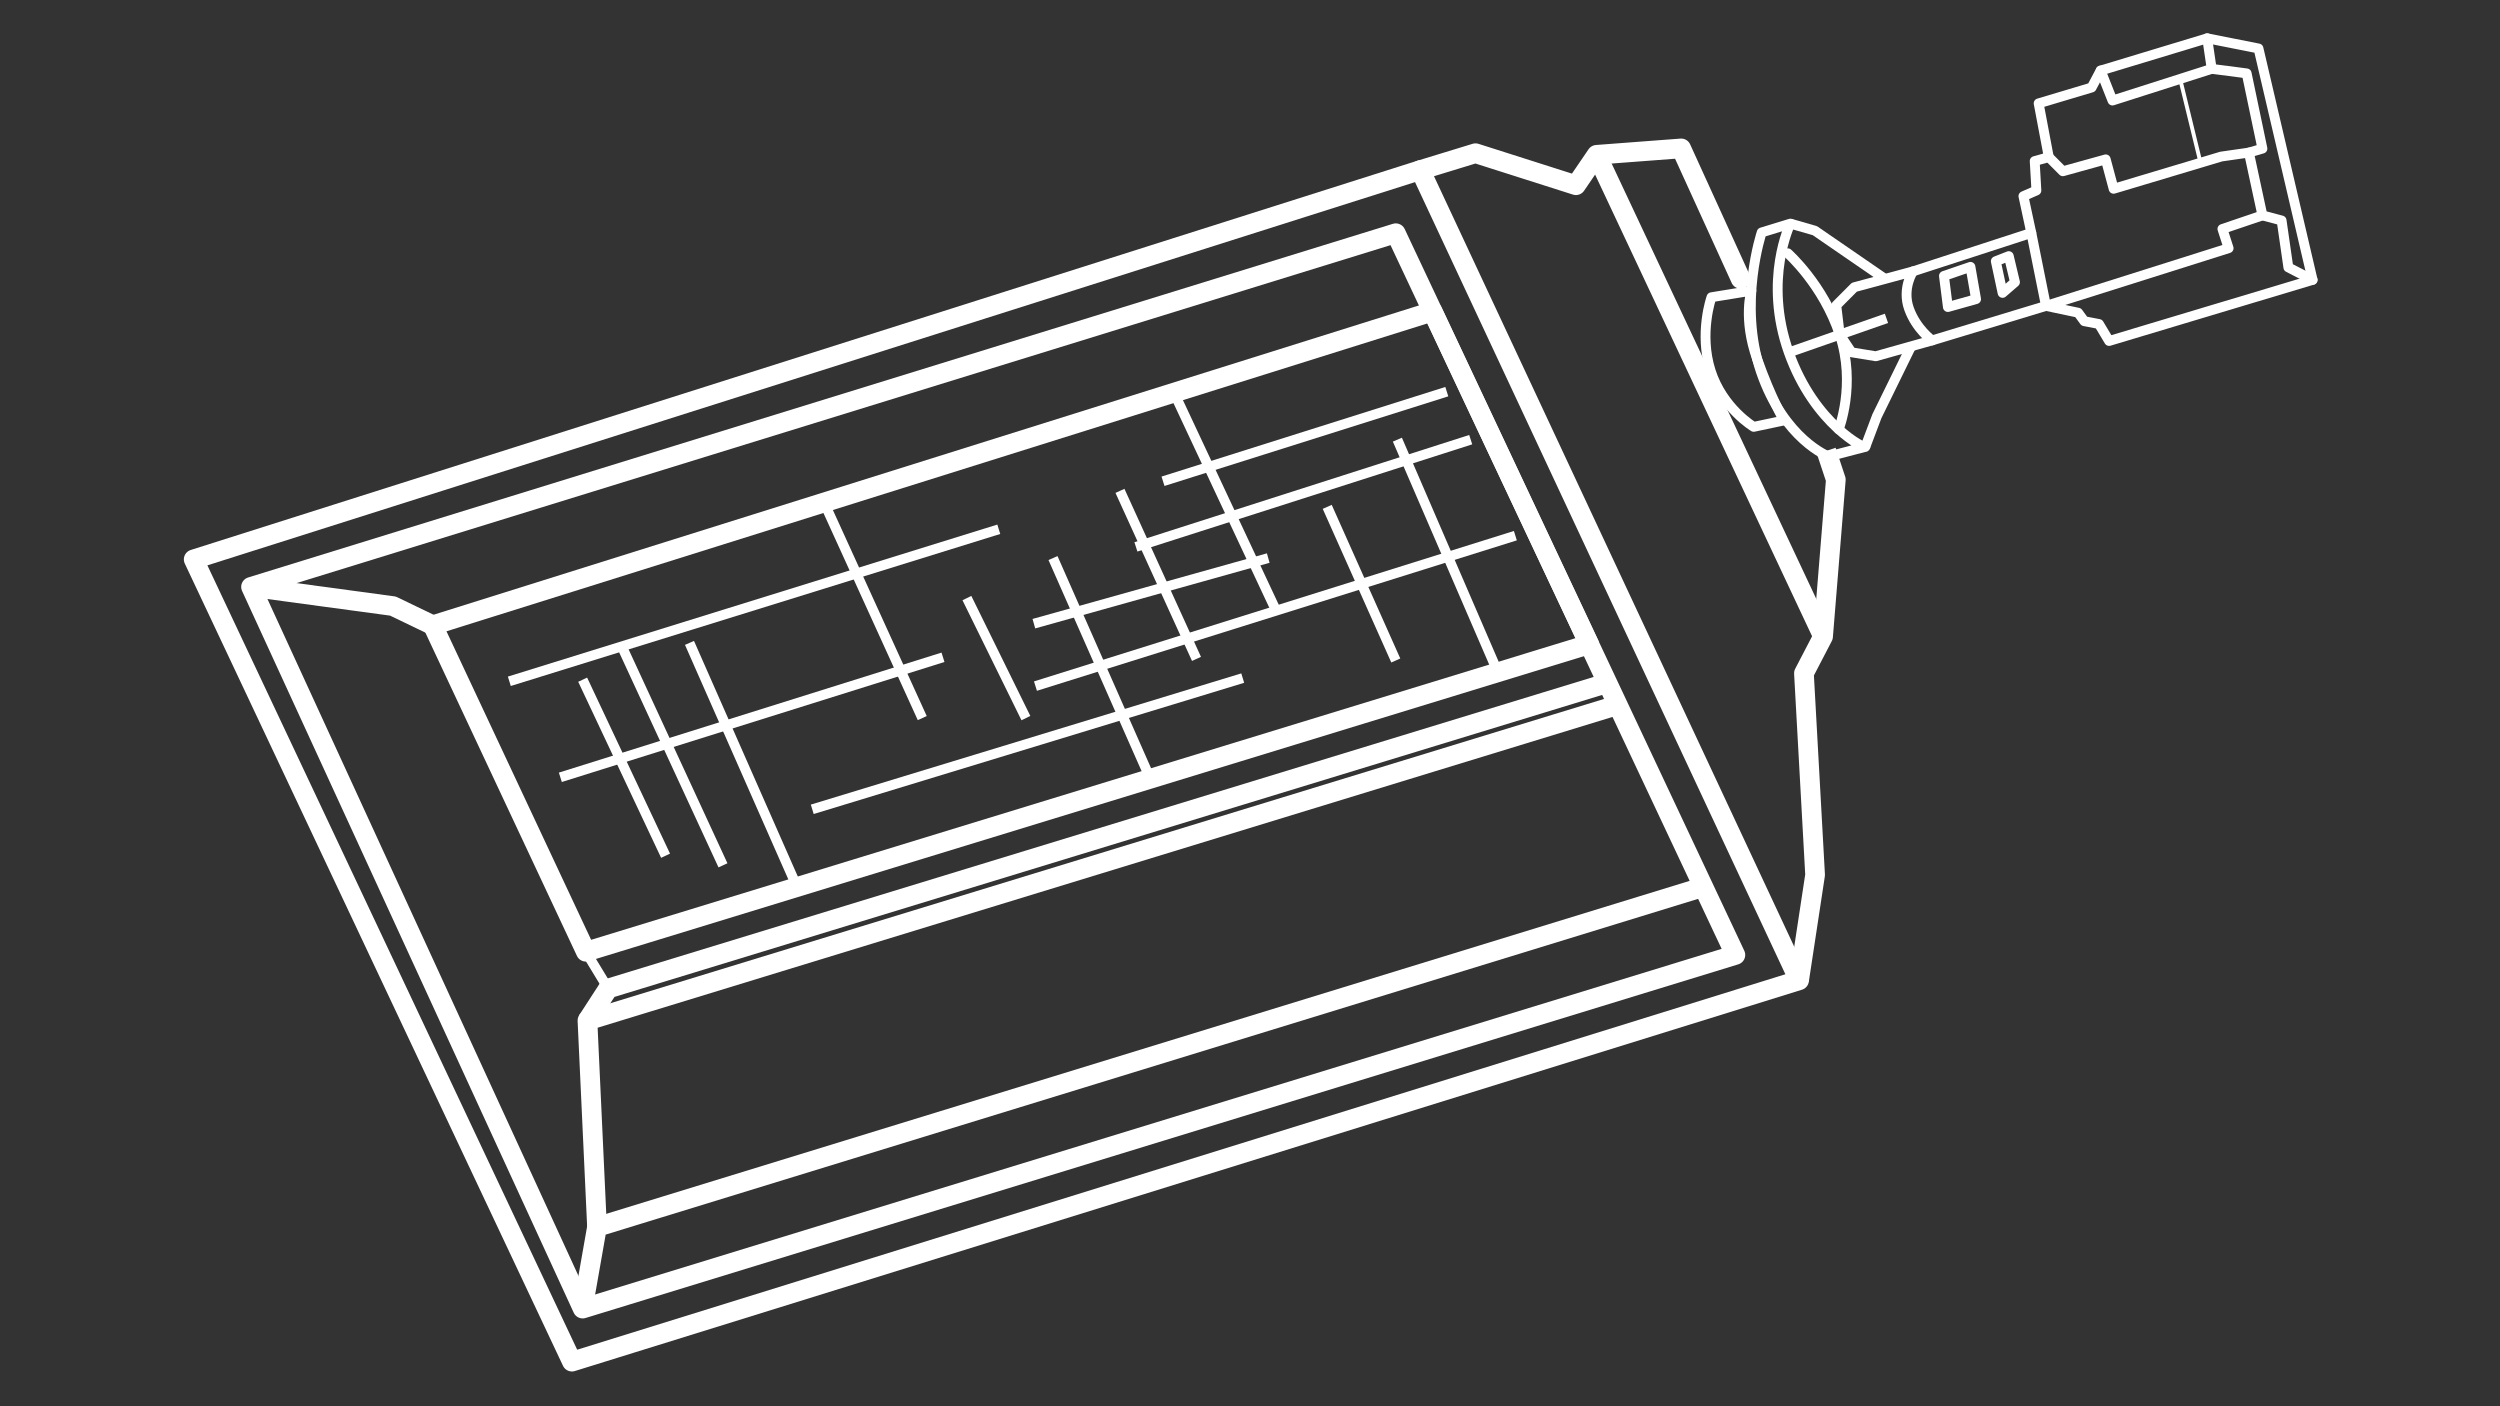
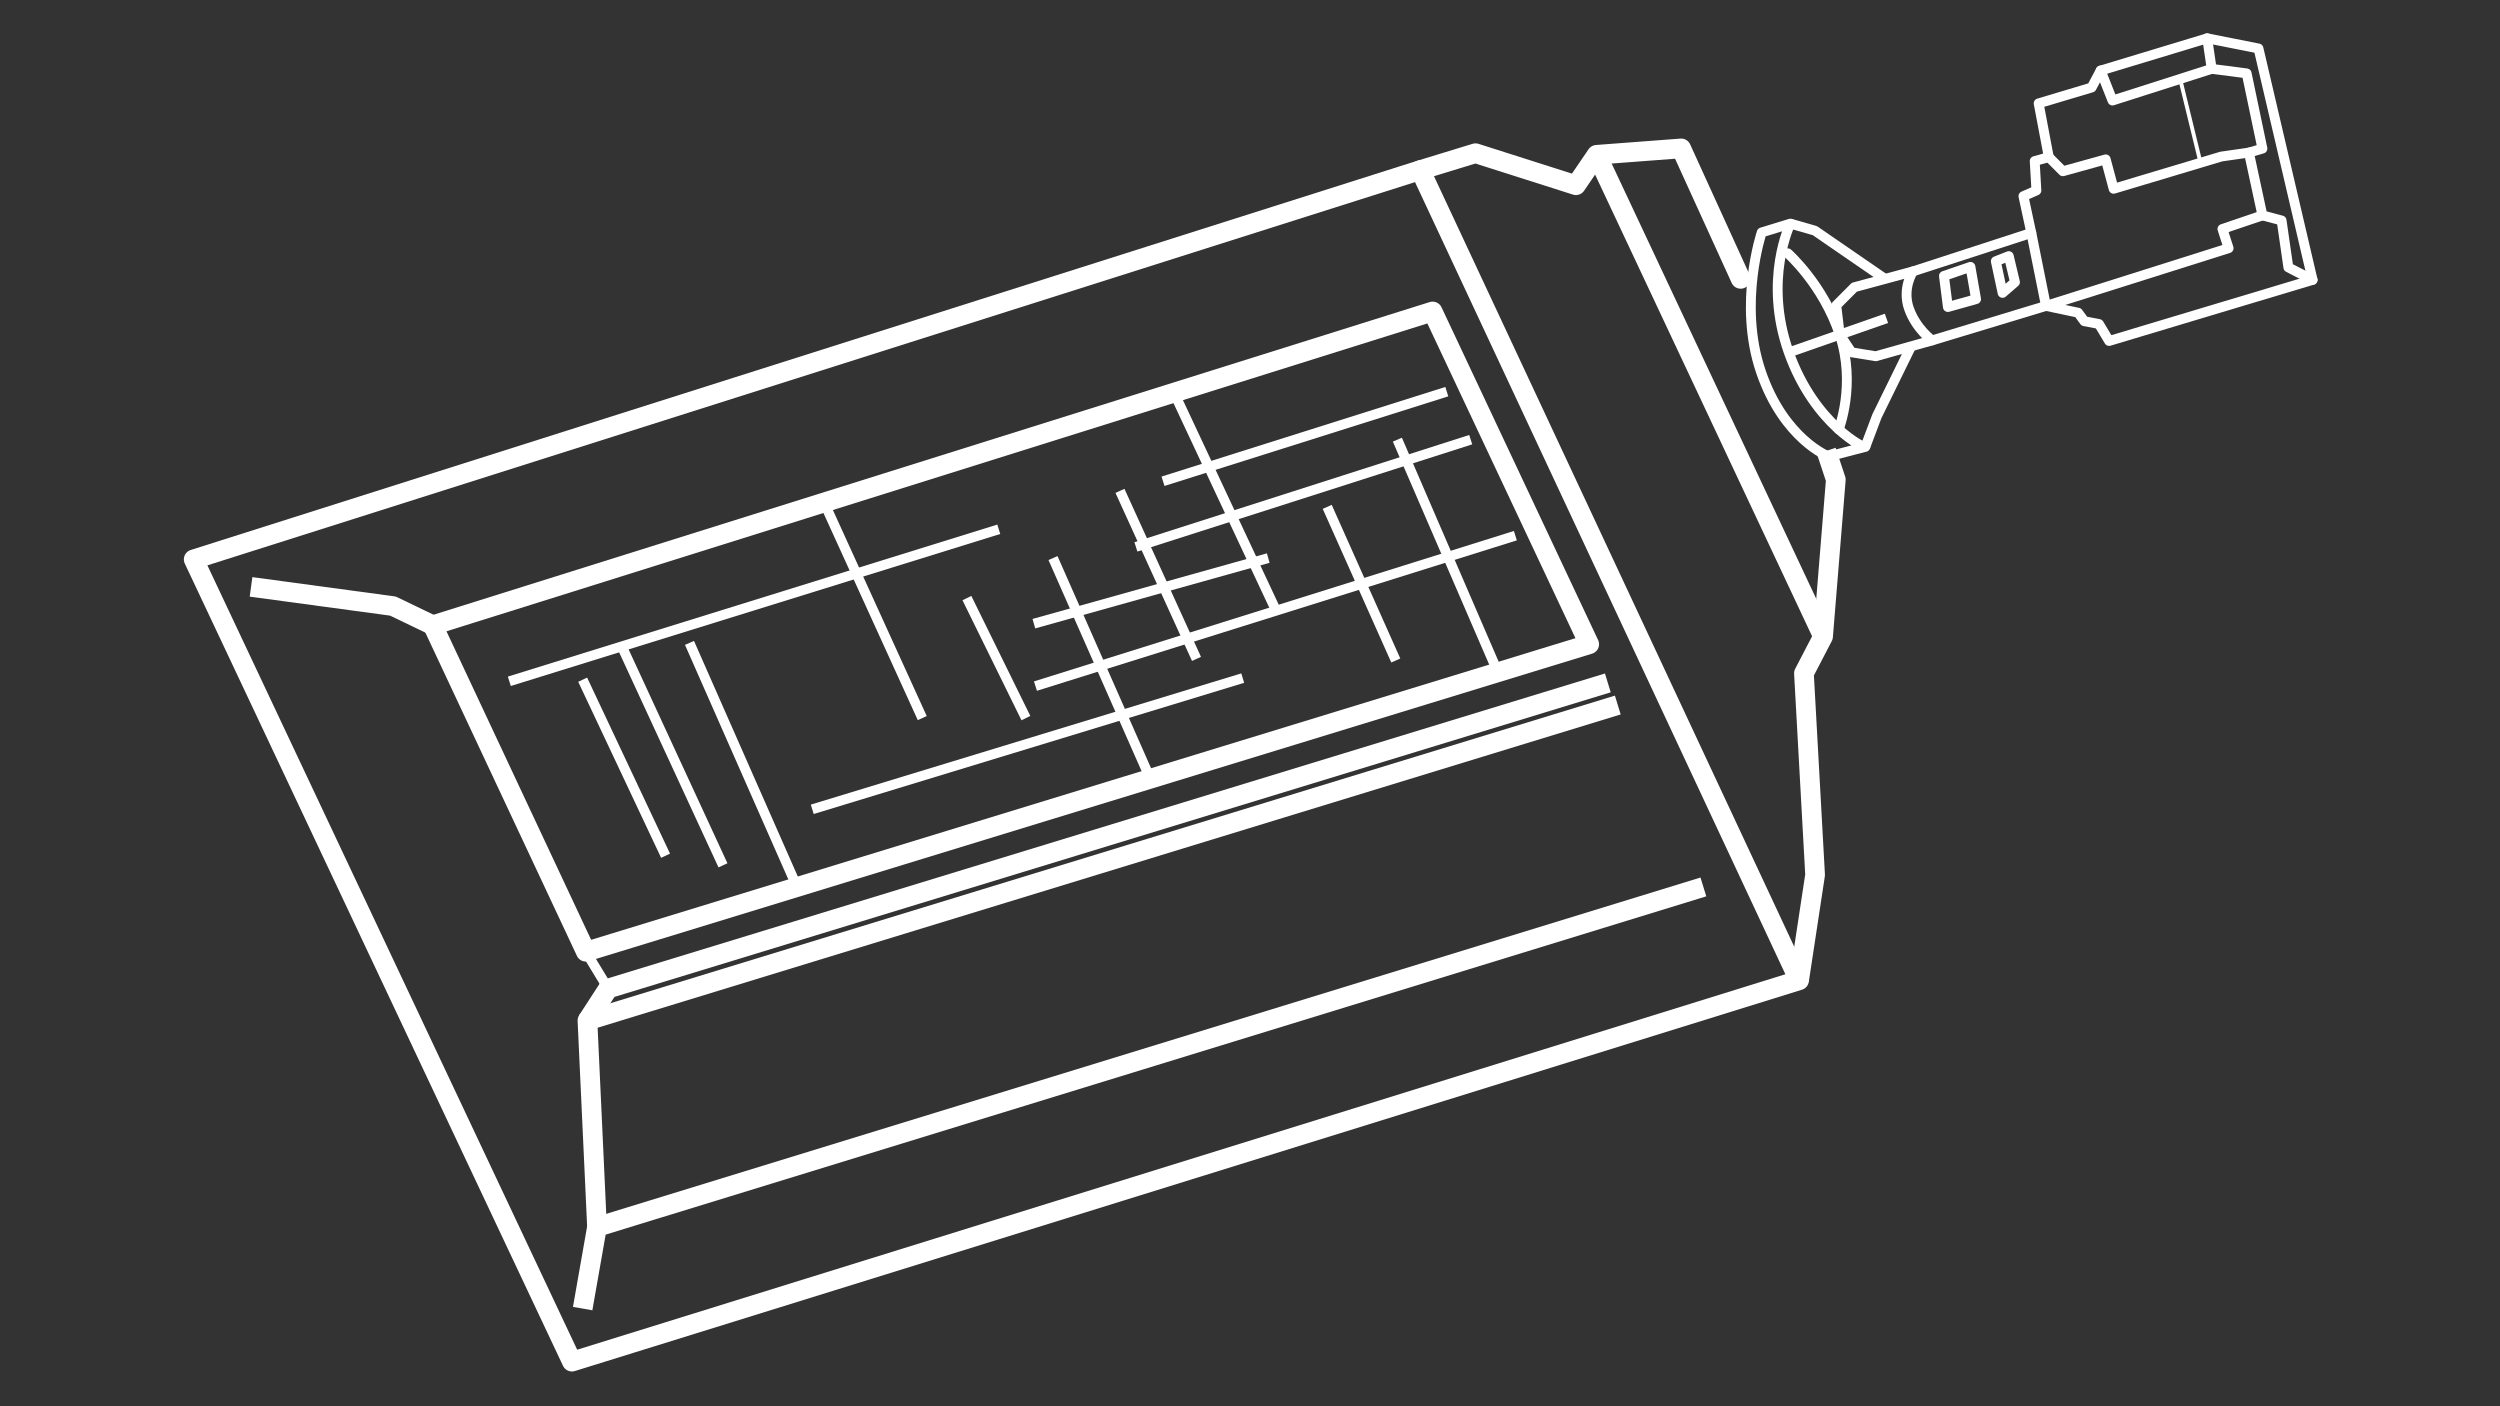
<svg xmlns="http://www.w3.org/2000/svg" xmlns:ns1="http://www.inkscape.org/namespaces/inkscape" xmlns:ns2="http://sodipodi.sourceforge.net/DTD/sodipodi-0.dtd" xmlns:xlink="http://www.w3.org/1999/xlink" style="enable-background:new" width="1920" height="1080" id="svg4242" version="1.1" ns1:version="1.0.1 (3bc2e813f5, 2020-09-07)" ns2:docname="GHI_feher_133_41_25.svg" ns1:export-filename="D:\Dokuk\Pakole\Design_II\Vonalas\Vektoros_vonalas_SVU.png" ns1:export-xdpi="150.04445" ns1:export-ydpi="150.04445">
  <rect width="100%" height="100%" fill="#333333" stroke="none" />
  <ns2:namedview id="base" pagecolor="#ffffff" bordercolor="#666666" borderopacity="1.0" ns1:pageopacity="0.0" ns1:pageshadow="2" ns1:zoom="0.709375" ns1:cx="935.3304" ns1:cy="540" ns1:document-units="px" ns1:current-layer="layer15" showgrid="false" ns1:window-width="1920" ns1:window-height="1027" ns1:window-x="-8" ns1:window-y="-8" ns1:window-maximized="1" ns1:snap-bbox="false" ns1:snap-to-guides="true" ns1:snap-grids="false" ns1:snap-object-midpoints="false" ns1:object-nodes="true" ns1:bbox-nodes="false" ns1:snap-global="false" fit-margin-top="0" fit-margin-left="0" fit-margin-right="0" fit-margin-bottom="0" ns1:bbox-paths="false" ns1:snap-bbox-edge-midpoints="false" ns1:object-paths="true" ns1:snap-intersection-paths="false" showguides="true" ns1:guide-bbox="true" ns1:snap-nodes="true" ns1:snap-smooth-nodes="true" ns1:document-rotation="0" />
  <defs id="defs4244">
    <color-profile name="U.S.-Web-Coated--SWOP--v2" xlink:href="file:///C:/WINDOWS/system32/spool/drivers/color/USWebCoatedSWOP.icc" id="color-profile3" />
  </defs>
  <g ns1:groupmode="layer" id="layer15" ns1:label="GHI" style="display:inline">
    <path style="display:inline;fill:none;stroke:#ffffff;stroke-width:15.118;stroke-linejoin:round" d="M 439.24,1045.739 1381.693,752.877 1090.775,130.652 148.754,429.598 Z" id="path873" ns1:connector-curvature="0" ns2:nodetypes="ccccc" />
-     <path style="display:inline;fill:none;stroke:#ffffff;stroke-width:15.118;stroke-linejoin:round" d="M 447.485,1004.997 1332.774,733.39 1071.963,179.115 192.796,450.722 Z" id="path875" ns1:connector-curvature="0" />
    <path style="display:inline;fill:none;stroke:#ffffff;stroke-width:15.118;stroke-linejoin:round" d="m 447.485,1004.997 11.02,-62.679 849.694,-261.155" id="path877" ns1:connector-curvature="0" />
    <path style="display:inline;fill:none;stroke:#ffffff;stroke-width:15.118;stroke-linejoin:round" d="M 458.505,942.319 451.159,783.779 1242.462,541.458" id="path879" ns1:connector-curvature="0" />
    <path style="display:inline;fill:none;stroke:#ffffff;stroke-width:15.118;stroke-linejoin:round" d="M 451.159,783.779 467.077,759.199 1234.817,524.461" id="path881" ns1:connector-curvature="0" />
    <path style="display:inline;fill:none;stroke:#ffffff;stroke-width:15.118;stroke-linejoin:round" d="M 449.934,730.932 1220.501,494.787 1100.241,239.212 332.386,480.218 Z" id="path883" ns1:connector-curvature="0" />
    <path style="display:inline;fill:none;stroke:#ffffff;stroke-width:7.559;stroke-linejoin:round" d="M 612.144,681.222 529.524,493.737" id="path885" ns1:connector-curvature="0" />
    <path style="display:inline;fill:none;stroke:#ffffff;stroke-width:7.559;stroke-linejoin:round" d="m 632.863,385.907 75.434,165.592" id="path887" ns1:connector-curvature="0" />
    <path style="display:inline;fill:none;stroke:#ffffff;stroke-width:7.559;stroke-linejoin:round" d="M 883.46,598.075 808.703,428.6" id="path889" ns1:connector-curvature="0" />
    <path style="display:inline;fill:none;stroke:#ffffff;stroke-width:7.559;stroke-linejoin:round" d="m 901.619,301.554 78.509,167.603" id="path891" ns1:connector-curvature="0" />
    <path style="display:inline;fill:none;stroke:#ffffff;stroke-width:7.559;stroke-linejoin:round" d="M 1150.355,516.283 1073.187,337.655" id="path893" ns1:connector-curvature="0" />
    <path style="display:inline;fill:none;stroke:#ffffff;stroke-width:15.118;stroke-linecap:round;stroke-linejoin:round" d="m 1090.775,130.652 42.411,-12.987 77.141,24.58 15.918,-23.351 64.897,-4.916 45.665,100.182" id="path895" ns1:connector-curvature="0" ns2:nodetypes="cccccc" />
    <path style="display:inline;fill:none;stroke:#ffffff;stroke-width:15.118;stroke-linejoin:round" d="m 1381.693,752.877 12.304,-80.936 -8.571,-154.853 14.694,-28.267 9.796,-120.441 -7.347,-22.122" id="path897" ns1:connector-curvature="0" />
    <path style="display:inline;fill:none;stroke:#ffffff;stroke-width:15.118;stroke-linejoin:round" d="M 1400.12,488.821 1226.246,118.894" id="path899" ns1:connector-curvature="0" />
    <path style="display:inline;fill:none;stroke:#ffffff;stroke-width:15.118;stroke-linejoin:round" d="m 192.796,450.722 108.977,14.748 30.612,14.748" id="path901-1" ns1:connector-curvature="0" ns2:nodetypes="ccc" />
    <path style="display:inline;fill:none;stroke:#ffffff;stroke-width:7.559;stroke-linejoin:round" d="M 467.077,759.199 449.934,730.932" id="path903-9" ns1:connector-curvature="0" />
-     <path style="display:inline;fill:none;stroke:#ffffff;stroke-width:7.559;stroke-linejoin:round" d="m 1345.033,223.285 -30.626,4.989 c 0,0 -9.825,27.644 -0.612,56.534 9.212,28.889 33.06,43.015 33.06,43.015 l 23.265,-4.916 c 0,0 -9.629,-16.301 -20.666,-47.245 -11.037,-30.944 -4.422,-52.377 -4.422,-52.377 z" id="path907-2" ns1:connector-curvature="0" ns2:nodetypes="cczcczc" />
    <path style="display:inline;fill:none;stroke:#ffffff;stroke-width:7.559;stroke-linejoin:round" d="m 1375.018,171.741 -22.04,6.759 c 0,0 -18.357,54.829 -0.613,106.922 17.744,52.093 52.04,65.137 52.04,65.137 l 28.163,-7.374 c 0.738,2.012 -38.867,-16.631 -58.774,-72.511 -19.908,-55.88 1.224,-98.934 1.224,-98.934 z" id="path909-7" ns1:connector-curvature="0" ns2:nodetypes="cczcczc" />
    <path style="display:inline;fill:none;stroke:#ffffff;stroke-width:7.559;stroke-linejoin:round" d="M 391.16,523.232 767.071,406.478" id="path911-5" ns1:connector-curvature="0" />
-     <path style="display:inline;fill:none;stroke:#ffffff;stroke-width:7.559;stroke-linejoin:round" d="M 430.343,596.972 724.215,504.798" id="path913-7" ns1:connector-curvature="0" />
    <path style="display:inline;fill:none;stroke:#ffffff;stroke-width:7.559;stroke-linejoin:round" d="M 1111.146,300.785 893.191,369.608" id="path915" ns1:connector-curvature="0" />
    <path style="display:inline;fill:none;stroke:#ffffff;stroke-width:7.559;stroke-linejoin:round" d="M 1129.513,337.655 872.375,419.997" id="path917" ns1:connector-curvature="0" />
    <path style="display:inline;fill:none;stroke:#ffffff;stroke-width:7.559;stroke-linejoin:round" d="M 1163.798,411.394 795.234,526.919" id="path919" ns1:connector-curvature="0" />
    <path style="display:inline;fill:none;stroke:#ffffff;stroke-width:7.559;stroke-linejoin:round" d="M 623.808,621.552 954.414,520.774" id="path921" ns1:connector-curvature="0" />
    <path style="display:inline;fill:none;stroke:#ffffff;stroke-width:7.559;stroke-linejoin:round" d="m 742.582,459.325 45.305,92.174" id="path923" ns1:connector-curvature="0" />
    <path style="display:inline;fill:none;stroke:#ffffff;stroke-width:7.559;stroke-linejoin:round" d="M 918.904,506.027 860.13,376.982" id="path925" ns1:connector-curvature="0" />
    <path style="display:inline;fill:none;stroke:#ffffff;stroke-width:7.559;stroke-linejoin:round" d="M 511.158,657.193 447.485,522.003" id="path927" ns1:connector-curvature="0" />
    <path style="display:inline;fill:none;stroke:#ffffff;stroke-width:7.559;stroke-linejoin:round" d="m 476.872,494.966 78.366,169.601" id="path929" ns1:connector-curvature="0" />
    <path style="display:inline;fill:none;stroke:#ffffff;stroke-width:7.559;stroke-linejoin:round" d="m 1071.963,507.256 -52.652,-117.983" id="path931" ns1:connector-curvature="0" />
    <path style="display:inline;fill:none;stroke:#ffffff;stroke-width:7.559;stroke-linejoin:round" d="m 794.009,478.989 179.997,-50.389" id="path933" ns1:connector-curvature="0" />
    <path style="display:inline;fill:none;stroke:#ffffff;stroke-width:7.559;stroke-linejoin:round" d="m 1373.794,270.675 75.001,-26.18" id="path935" ns1:connector-curvature="0" />
    <path style="display:inline;fill:none;stroke:#ffffff;stroke-width:7.559;stroke-linejoin:round" d="m 1375.018,171.741 18.797,5.405 53.681,36.934" id="path937" ns1:connector-curvature="0" />
    <path style="display:inline;fill:none;stroke:#ffffff;stroke-width:7.559;stroke-linejoin:round" d="m 1432.568,343.185 8.867,-23.519 26.841,-54.749" id="path939" ns1:connector-curvature="0" />
    <path style="display:inline;fill:none;stroke:#ffffff;stroke-width:7.559;stroke-linejoin:round" d="m 1412.945,257.008 -2.679,-22.507 13.853,-13.904 45.023,-12.166 c 0,0 -8.601,13.04 -3.03,28.678 5.571,15.637 17.75,24.333 17.75,24.333 l -43.291,12.166 -18.615,-3.042 z" id="path941" ns1:connector-curvature="0" ns2:nodetypes="cccczcccc" />
    <path style="display:inline;fill:none;stroke:#ffffff;stroke-width:7.559;stroke-linecap:round;stroke-linejoin:round" d="m 1373.035,194.526 c 0,0 27.177,23.978 39.91,62.483 12.733,38.504 -0.832,72.719 -0.832,72.719" id="path943" ns1:connector-curvature="0" ns2:nodetypes="czc" />
    <path style="display:inline;fill:none;stroke:#ffffff;stroke-width:7.559;stroke-linecap:round;stroke-linejoin:round" d="m 1469.142,208.43 90.912,-29.547 11.256,56.052 -87.448,26.505" id="path945" ns1:connector-curvature="0" />
    <path style="display:inline;fill:none;stroke:#ffffff;stroke-width:7.559;stroke-linecap:round;stroke-linejoin:round" d="m 1571.31,234.936 24.676,5.214 4.762,6.518 11.256,2.173 7.793,13.035 156.282,-46.928 -41.56,-177.716 -39.395,-7.821 -81.821,24.767 -6.927,13.035 -40.694,12.166 7.793,41.279 -10.823,3.042 1.299,22.595 -9.957,4.345 6.061,28.243" id="path947" ns1:connector-curvature="0" />
    <path style="display:inline;fill:none;stroke:#ffffff;stroke-width:7.559;stroke-linecap:round;stroke-linejoin:round" d="m 1695.123,29.41 3.463,23.464 26.841,3.476 12.122,57.79 -10.39,3.042 10.39,48.231 14.719,3.911 5.195,36.065 18.615,9.559" id="path949" ns1:connector-curvature="0" />
    <path style="display:inline;fill:none;stroke:#ffffff;stroke-width:7.559;stroke-linecap:round;stroke-linejoin:round" d="m 1698.586,52.874 -76.193,24.333 -9.091,-23.029" id="path951" ns1:connector-curvature="0" />
    <path style="display:inline;fill:none;stroke:#ffffff;stroke-width:7.559;stroke-linecap:round;stroke-linejoin:round" d="m 1571.31,234.936 140.264,-44.32 -4.762,-14.774 30.737,-10.428" id="path953" ns1:connector-curvature="0" />
    <path style="display:inline;fill:none;stroke:#ffffff;stroke-width:7.559;stroke-linecap:round;stroke-linejoin:round" d="m 1727.159,117.182 -21.213,3.042 -82.687,24.767 -6.061,-22.595 -32.901,9.125 -10.823,-10.863" id="path955" ns1:connector-curvature="0" />
    <path style="display:inline;fill:none;stroke:#ffffff;stroke-width:7.559;stroke-linecap:round;stroke-linejoin:round" d="m 1492.952,211.906 3.03,23.898 21.645,-6.083 -4.329,-24.767 z" id="path957" ns1:connector-curvature="0" />
    <path style="display:inline;fill:none;stroke:#ffffff;stroke-width:7.559;stroke-linecap:round;stroke-linejoin:round" d="m 1532.78,200.609 5.195,24.333 9.524,-8.256 -4.762,-19.988 z" id="path959" ns1:connector-curvature="0" />
    <path style="display:inline;fill:none;stroke:#ffffff;stroke-width:3;stroke-linecap:butt;stroke-linejoin:round;stroke-miterlimit:4;stroke-dasharray:none" d="m 1674.335,60.619 15.69,64.374" id="path961" ns1:connector-curvature="0" />
  </g>
</svg>